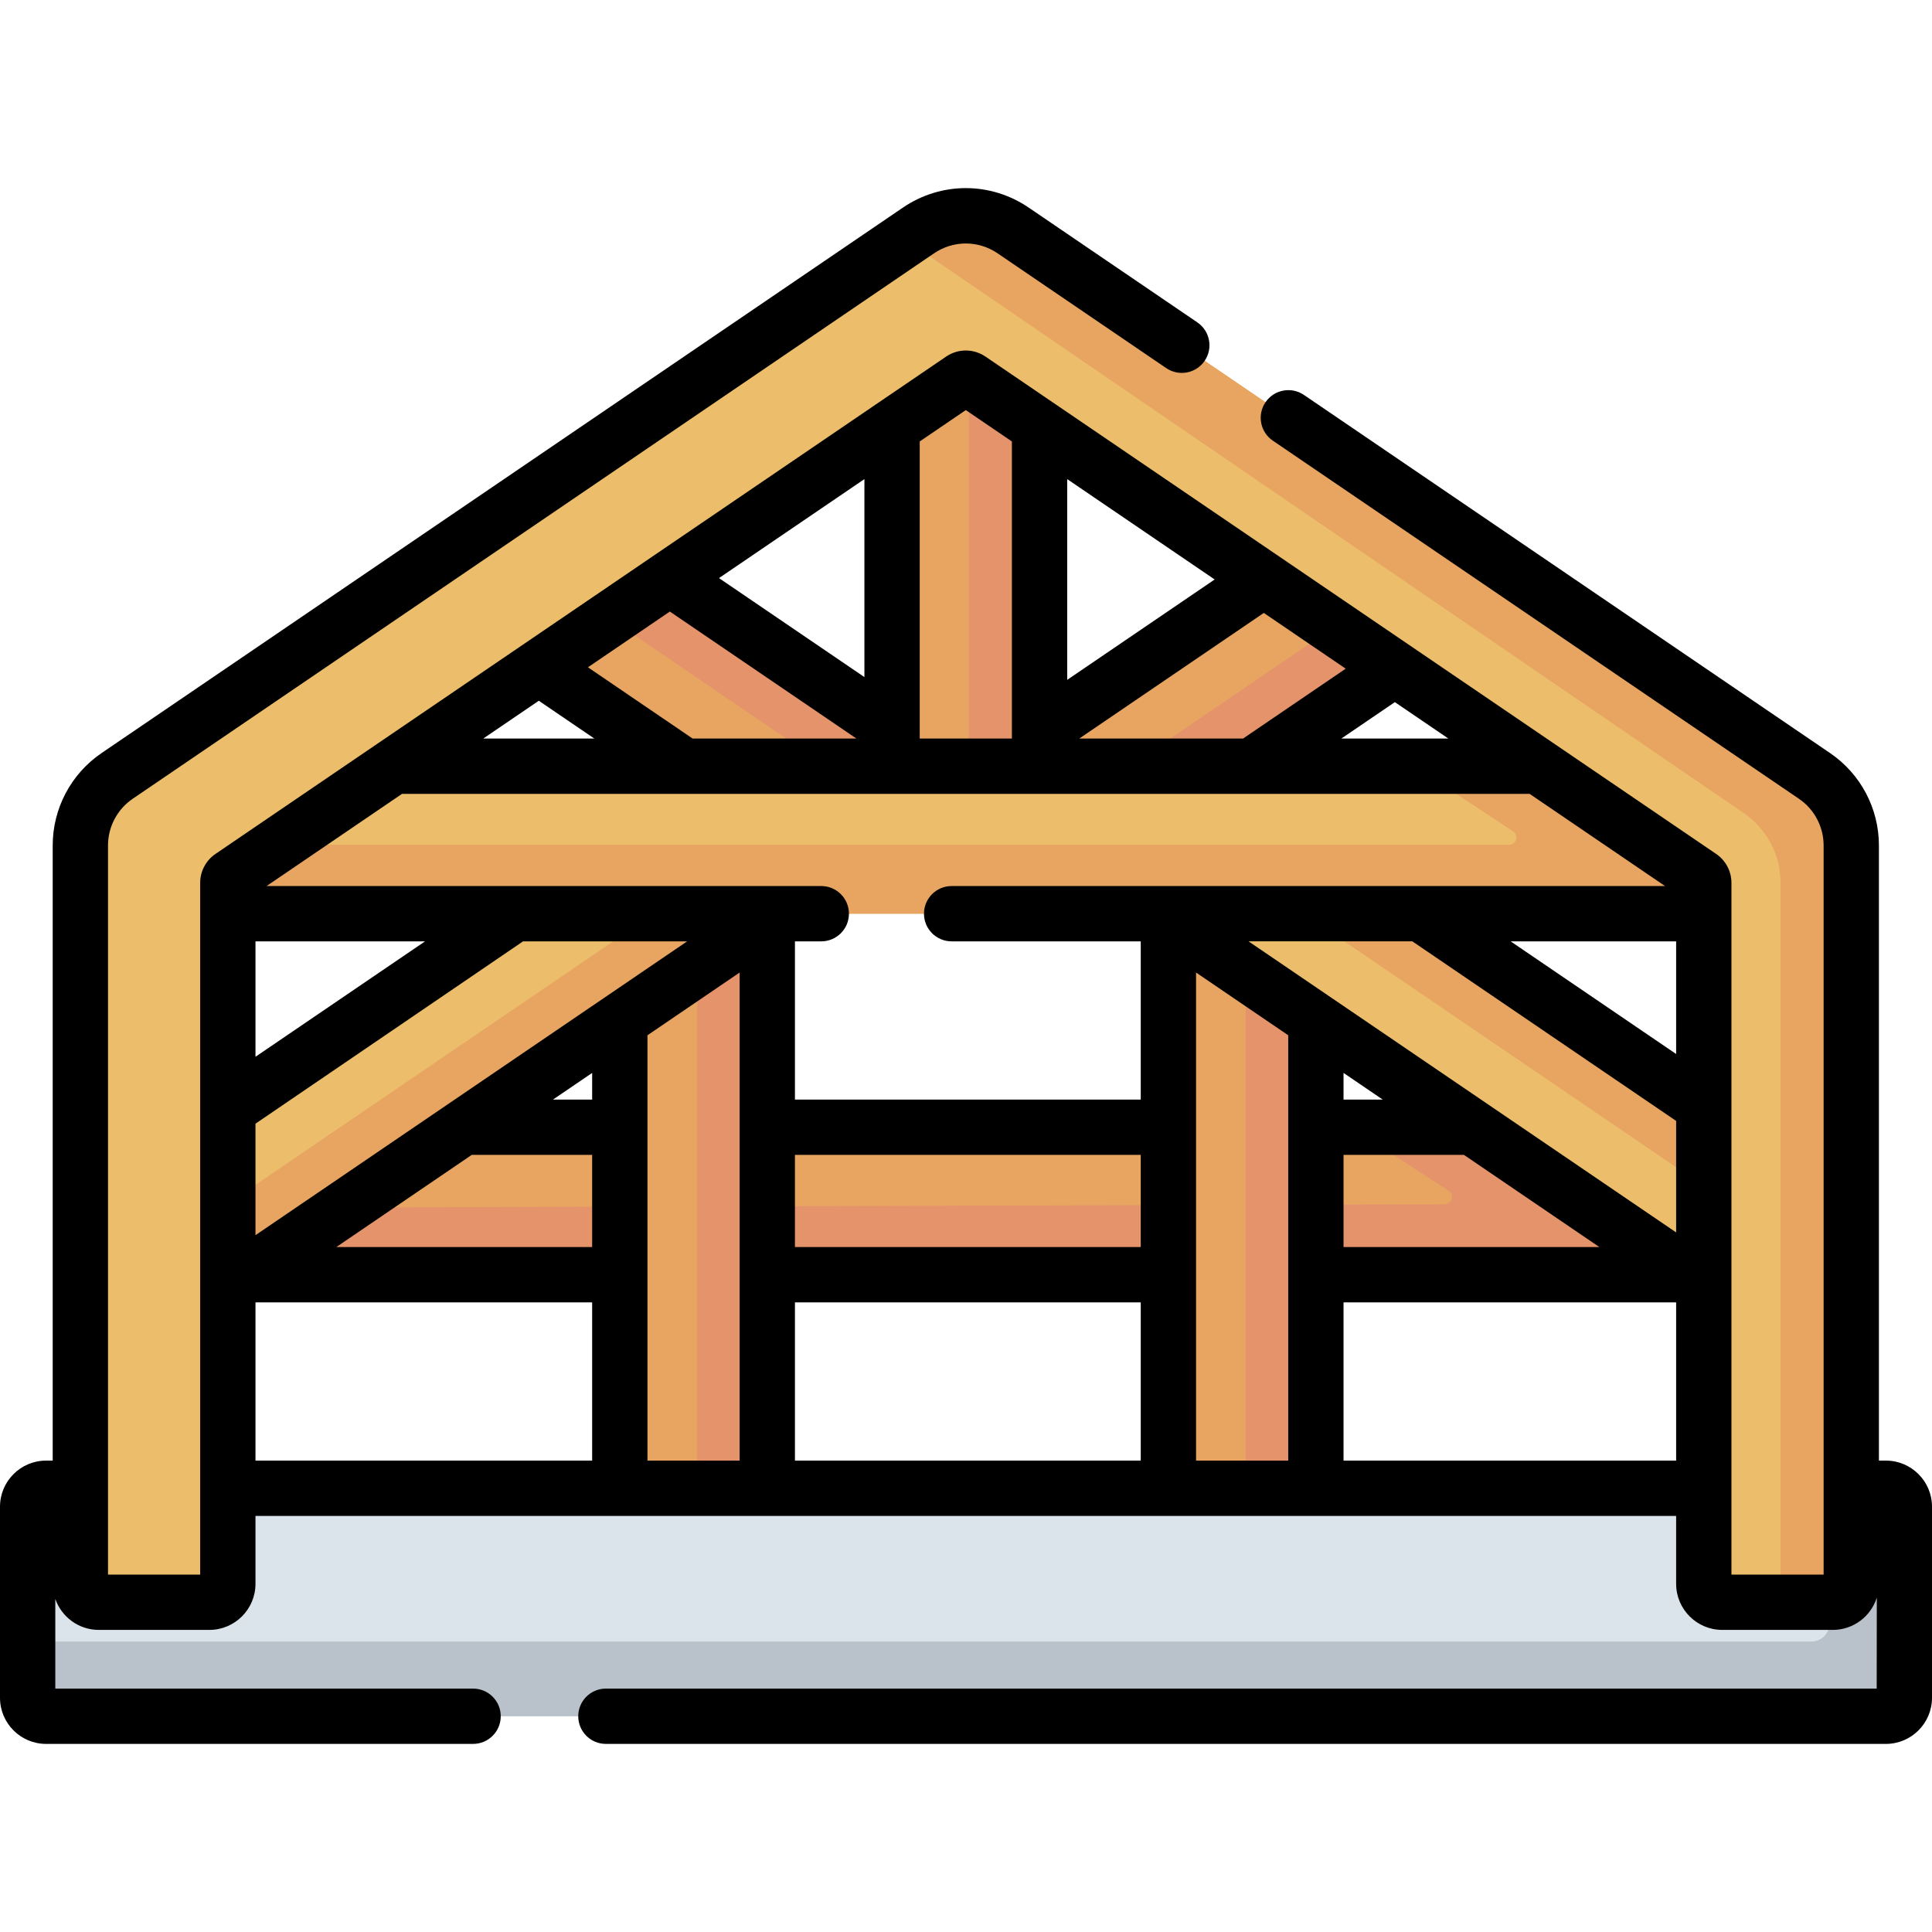
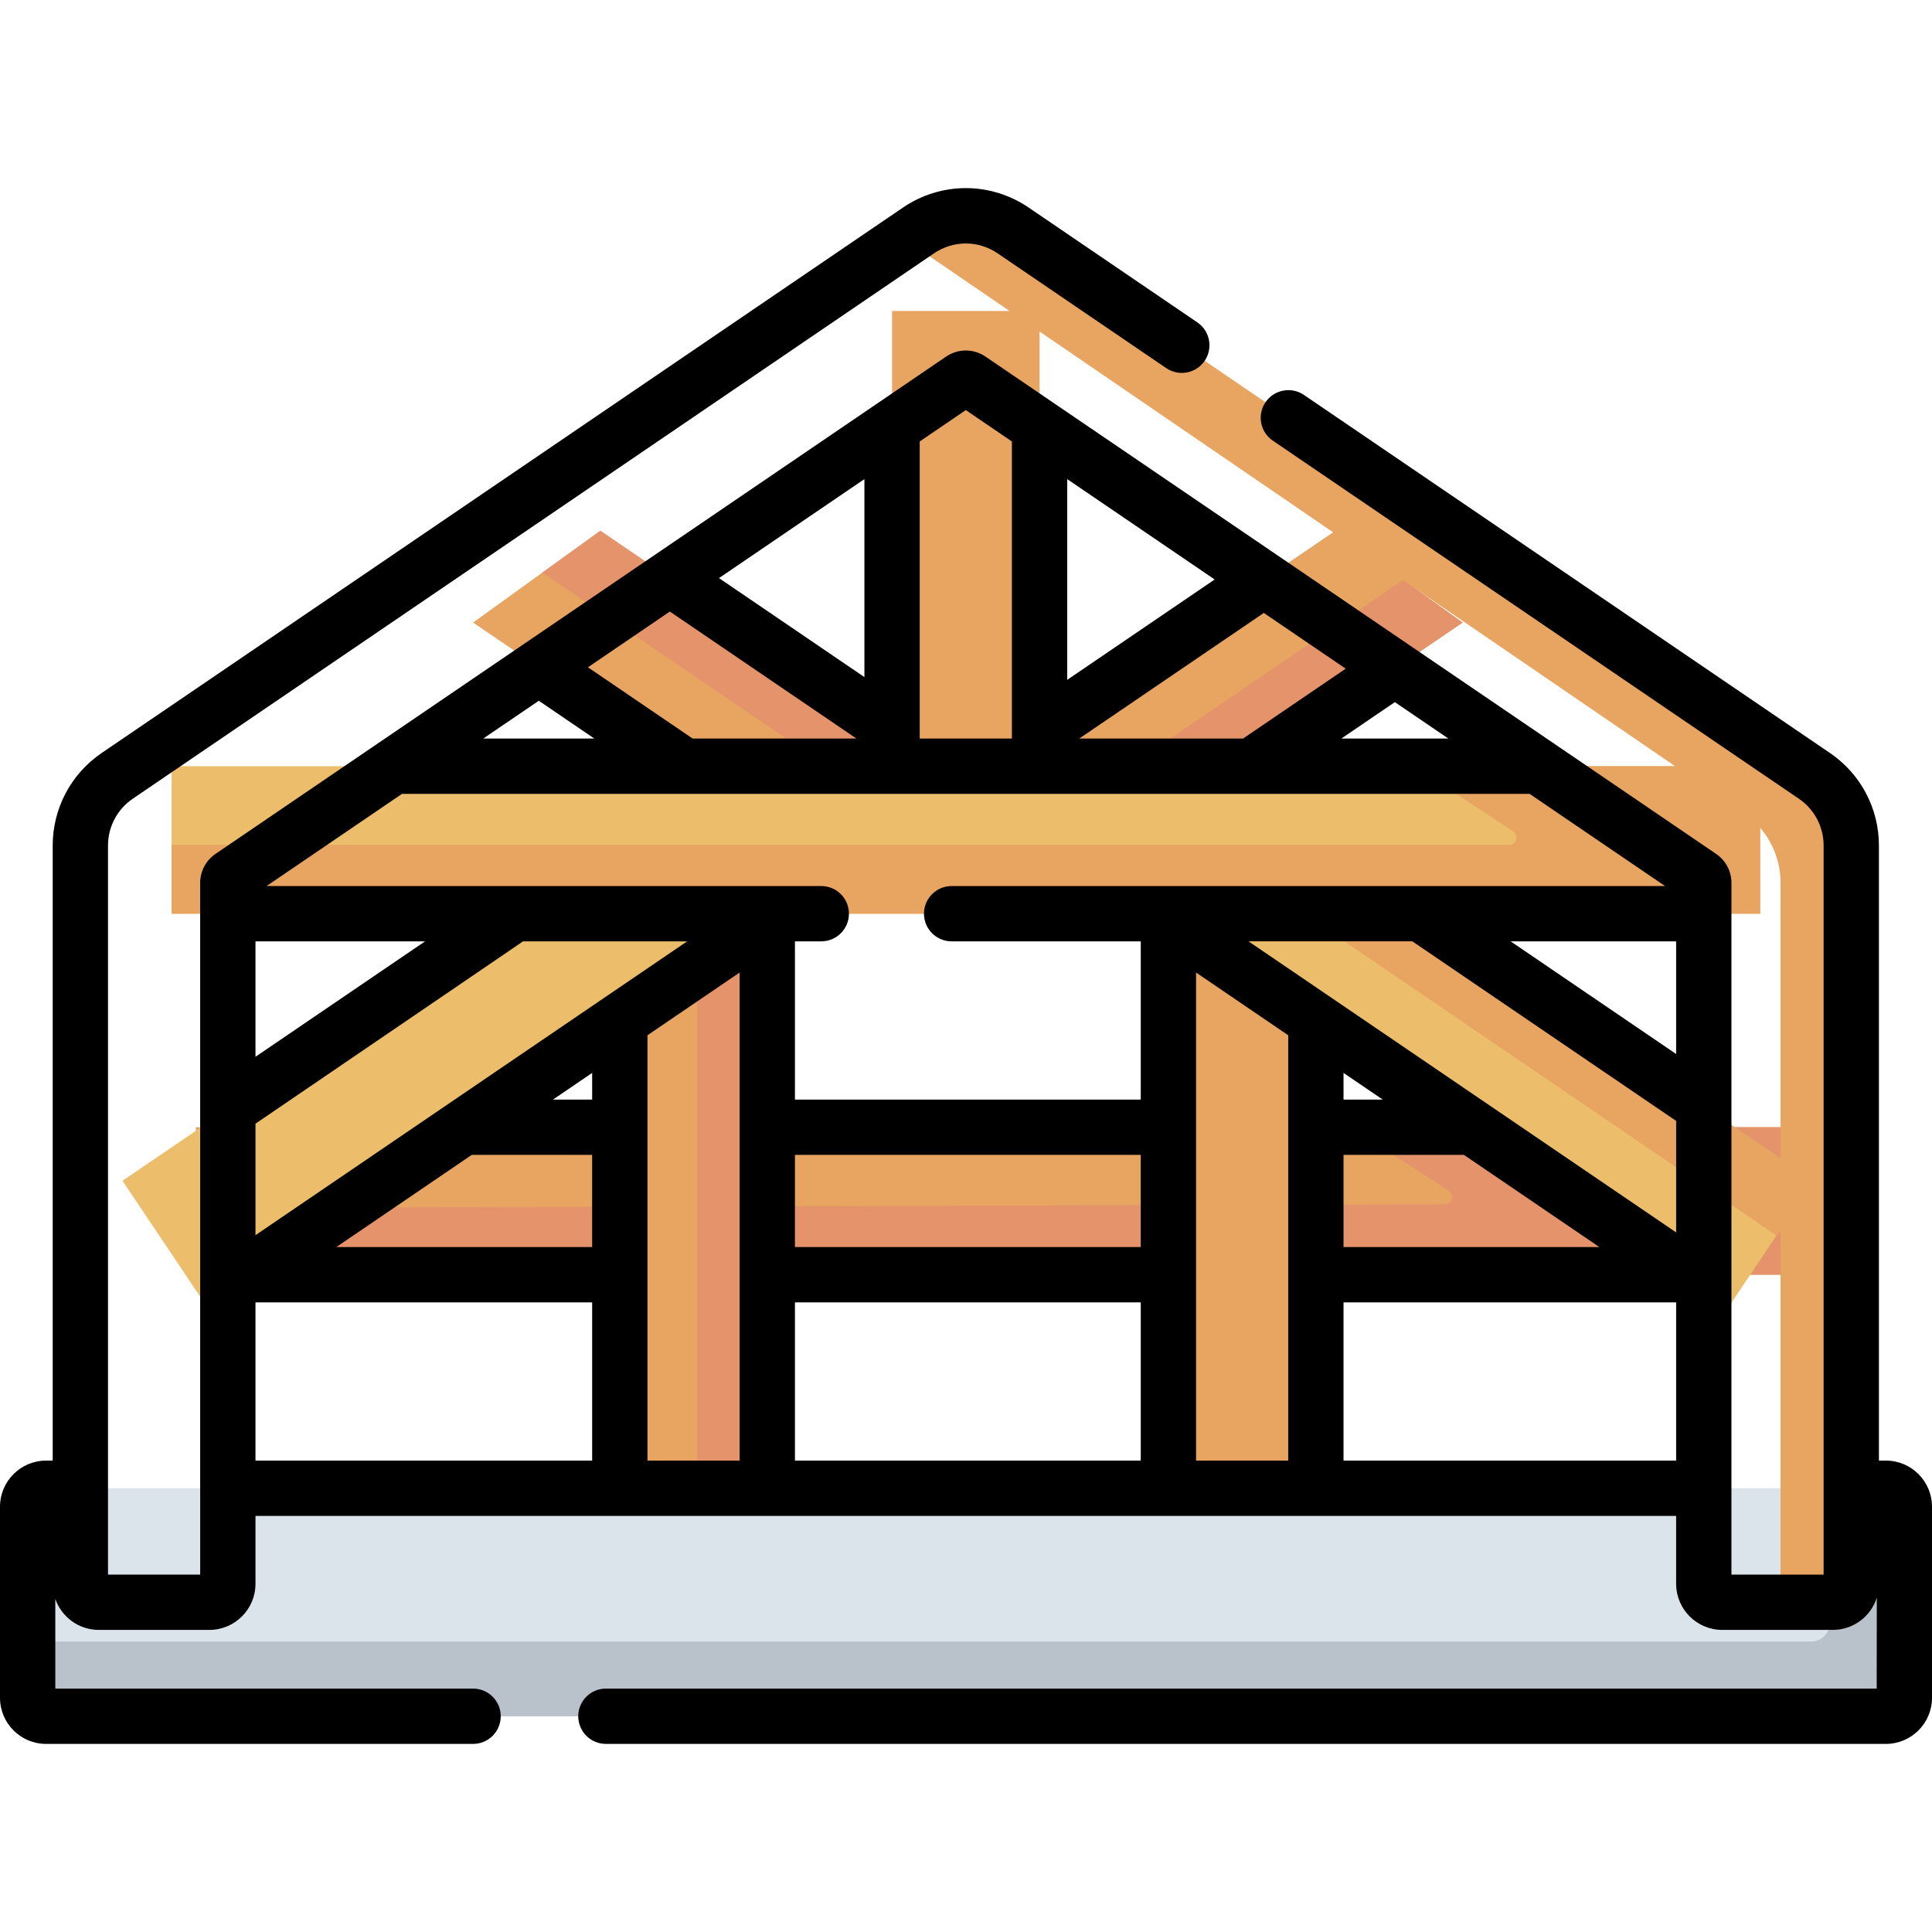
<svg xmlns="http://www.w3.org/2000/svg" id="Capa_1" enable-background="new 0 0 512 512" height="512" viewBox="0 0 512 512" width="512">
  <g>
    <g>
      <g>
        <g>
          <path d="m261.762 210.546-102.674-69.888-33.715 24.33 66.931 45.558z" fill="#e7a561" />
        </g>
        <g>
          <path d="m159.088 140.658-15.341 11.071 86.409 58.817h31.606z" fill="#e4936b" />
        </g>
        <g>
          <path d="m320.673 210.546 66.931-45.558-33.715-24.33-102.674 69.888z" fill="#e7a561" />
        </g>
        <g>
          <path d="m288.349 210.546h32.324l66.931-45.558-15.69-11.323z" fill="#e4936b" />
        </g>
      </g>
      <g>
        <g>
          <path d="m236.408 82.415h39.084v140.182h-39.084z" fill="#e7a561" />
        </g>
      </g>
      <g>
-         <path d="m256.742 82.415h18.749v140.182h-18.749z" fill="#e4936b" />
-       </g>
+         </g>
      <g>
        <path d="m51.908 298.728h419.948v39.084h-419.948z" fill="#e7a561" />
      </g>
      <g>
        <path d="m357.976 298.728 25.94 16.825c1.63 1.058.886 3.588-1.058 3.594l-330.95.957v17.708h419.948v-39.084z" fill="#e4936b" />
      </g>
      <g>
        <g>
          <path d="m164.255 233.002h39.084v183.242h-39.084z" fill="#e7a561" />
        </g>
      </g>
      <g>
        <g>
          <path d="m309.638 233.002h39.084v183.242h-39.084z" fill="#e7a561" />
        </g>
      </g>
      <g>
        <path d="m184.753 233.002h18.586v183.242h-18.586z" fill="#e4936b" />
      </g>
      <g>
-         <path d="m330.136 233.002h18.586v183.242h-18.586z" fill="#e4936b" />
+         <path d="m330.136 233.002h18.586h-18.586z" fill="#e4936b" />
      </g>
      <g>
        <path d="m143.35 237.432-110.894 75.483 21.769 32.462 158.583-107.945z" fill="#ecbe6b" />
      </g>
      <g>
        <path d="m369.628 237.432 110.893 75.483-21.768 32.462-158.584-107.945z" fill="#ecbe6b" />
      </g>
      <g>
        <path d="m470.788 327.429 9.733-14.514-110.893-75.483h-31.055z" fill="#e7a561" />
      </g>
      <g>
-         <path d="m180.183 237.432-136.183 92.698 10.225 15.247 158.583-107.945z" fill="#e7a561" />
-       </g>
+         </g>
      <g>
        <path d="m499.786 454.823h-487.572c-2.698 0-4.885-2.187-4.885-4.885v-50.651c0-2.698 2.187-4.885 4.885-4.885h487.573c2.698 0 4.885 2.187 4.885 4.885v50.651c0 2.697-2.188 4.885-4.886 4.885z" fill="#dae4ea" />
      </g>
      <g>
        <path d="m499.786 394.401h-14.91v35.741c0 2.698-2.187 4.885-4.885 4.885h-472.663v14.91c0 2.698 2.187 4.885 4.885 4.885h487.573c2.698 0 4.885-2.187 4.885-4.885v-50.651c.001-2.698-2.187-4.885-4.885-4.885z" fill="#b9c1cb" />
      </g>
      <g>
        <g>
          <path d="m45.481 203.055h420.98v39.084h-420.98z" fill="#ecbe6b" />
        </g>
      </g>
      <g>
        <path d="m374.756 203.055 26.203 17.235c1.621 1.066.866 3.587-1.074 3.587h-354.404v18.263h420.98v-39.084h-91.705z" fill="#e7a561" />
      </g>
      <g>
        <g>
-           <path d="m485.72 424.611h-29.313c-2.698 0-4.885-2.187-4.885-4.885v-185.757c0-.647-.32-1.252-.855-1.615l-193.617-131.793c-.664-.452-1.536-.452-2.199 0l-193.618 131.792c-.535.364-.855.969-.855 1.615v185.757c0 2.698-2.187 4.885-4.885 4.885h-29.313c-2.698 0-4.885-2.187-4.885-4.885v-195.66c0-7.395 3.651-14.294 9.766-18.452l212.332-144.532c7.63-5.195 17.488-5.192 25.116.001l212.338 144.535c6.108 4.154 9.759 11.052 9.759 18.448v195.661c0 2.698-2.187 4.885-4.886 4.885z" fill="#ecbe6b" />
-         </g>
+           </g>
      </g>
      <g>
        <g>
          <path d="m480.847 205.617-212.338-144.535c-7.628-5.193-17.486-5.196-25.116-.001l-3.533 2.405 222.238 151.993c6.108 4.154 9.759 11.052 9.759 18.448v190.685h13.864c2.698 0 4.885-2.187 4.885-4.885v-195.662c0-7.396-3.651-14.294-9.759-18.448z" fill="#e7a561" />
        </g>
      </g>
    </g>
    <path d="m499.786 387.073h-1.852v-163.008c0-9.824-4.847-18.987-12.964-24.506l-139.416-94.899c-3.345-2.276-7.904-1.41-10.182 1.935-2.277 3.345-1.411 7.904 1.935 10.181l139.419 94.901c4.103 2.789 6.552 7.42 6.552 12.387v193.219h-24.428v-183.314c0-3.075-1.518-5.945-4.059-7.674l-193.62-131.794c-3.173-2.157-7.271-2.156-10.444.002l-193.616 131.791c-2.542 1.73-4.061 4.599-4.061 7.675v183.315h-24.427v-193.219c0-4.968 2.452-9.6 6.561-12.394l212.333-144.533c5.123-3.487 11.744-3.487 16.869.002l44.682 30.414c3.346 2.278 7.904 1.411 10.182-1.935 2.277-3.345 1.411-7.904-1.935-10.181l-44.682-30.414c-10.135-6.899-23.231-6.9-33.364-.001l-212.33 144.53c-8.124 5.525-12.973 14.688-12.973 24.512v163.008h-1.752c-6.735 0-12.214 5.479-12.214 12.213v50.651c0 6.735 5.479 12.214 12.214 12.214h113.16c4.047 0 7.328-3.281 7.328-7.328 0-4.048-3.281-7.328-7.328-7.328h-110.718v-23.758c1.665 4.768 6.195 8.203 11.523 8.203h29.313c6.735 0 12.214-5.479 12.214-12.214v-17.997h376.487v17.997c0 6.735 5.479 12.214 12.214 12.214h29.313c5.462 0 10.096-3.604 11.654-8.558l-.031 24.113h-336.775c-4.047 0-7.328 3.281-7.328 7.328 0 4.048 3.281 7.328 7.328 7.328h339.218c6.735 0 12.214-5.479 12.214-12.214v-50.651c0-6.734-5.479-12.213-12.214-12.213zm-115.95-191.346h-28.368l14.184-9.655zm-27.208-18.52-27.207 18.52h-43.411l48.913-33.295zm-73.808-50.239 39.079 26.6-39.079 26.601zm-39.084-9.977 12.214-8.314 12.214 8.314v78.736h-24.427v-78.736zm-14.656 9.977v52.467l-38.54-26.234zm-51.564 35.098 49.451 33.661h-43.411l-27.746-18.886zm-34.729 23.64 14.722 10.021h-29.445zm-75.08 63.762h44.938l-44.938 30.588zm0 48.318 70.912-48.318h43.484l-114.396 77.867zm89.22 89.287h-89.22v-41.933h89.22zm0-56.589h-67.799l35.887-24.427h31.912zm0-39.084h-10.38l10.38-7.065zm39.083 95.673h-24.427v-112.715l24.427-16.627zm106.3 0h-91.643v-41.933h91.643zm0-56.589h-91.643v-24.427h91.643zm0-39.084h-91.643v-41.932h6.982c4.047 0 7.328-3.281 7.328-7.328s-3.281-7.328-7.328-7.328h-147.004l35.887-24.427h298.837l35.887 24.427h-189.064c-4.047 0-7.328 3.281-7.328 7.328s3.281 7.328 7.328 7.328h50.118zm39.084 95.673h-24.427v-129.342l24.427 16.627zm102.8 0h-88.143v-41.933h88.143zm-56.232-81.017 35.887 24.427h-67.798v-24.427zm-31.911-14.656v-7.065l10.379 7.065zm88.143 35.202-113.32-77.135h43.411l69.909 47.585zm0-47.279-43.861-29.855h43.861z" />
  </g>
</svg>